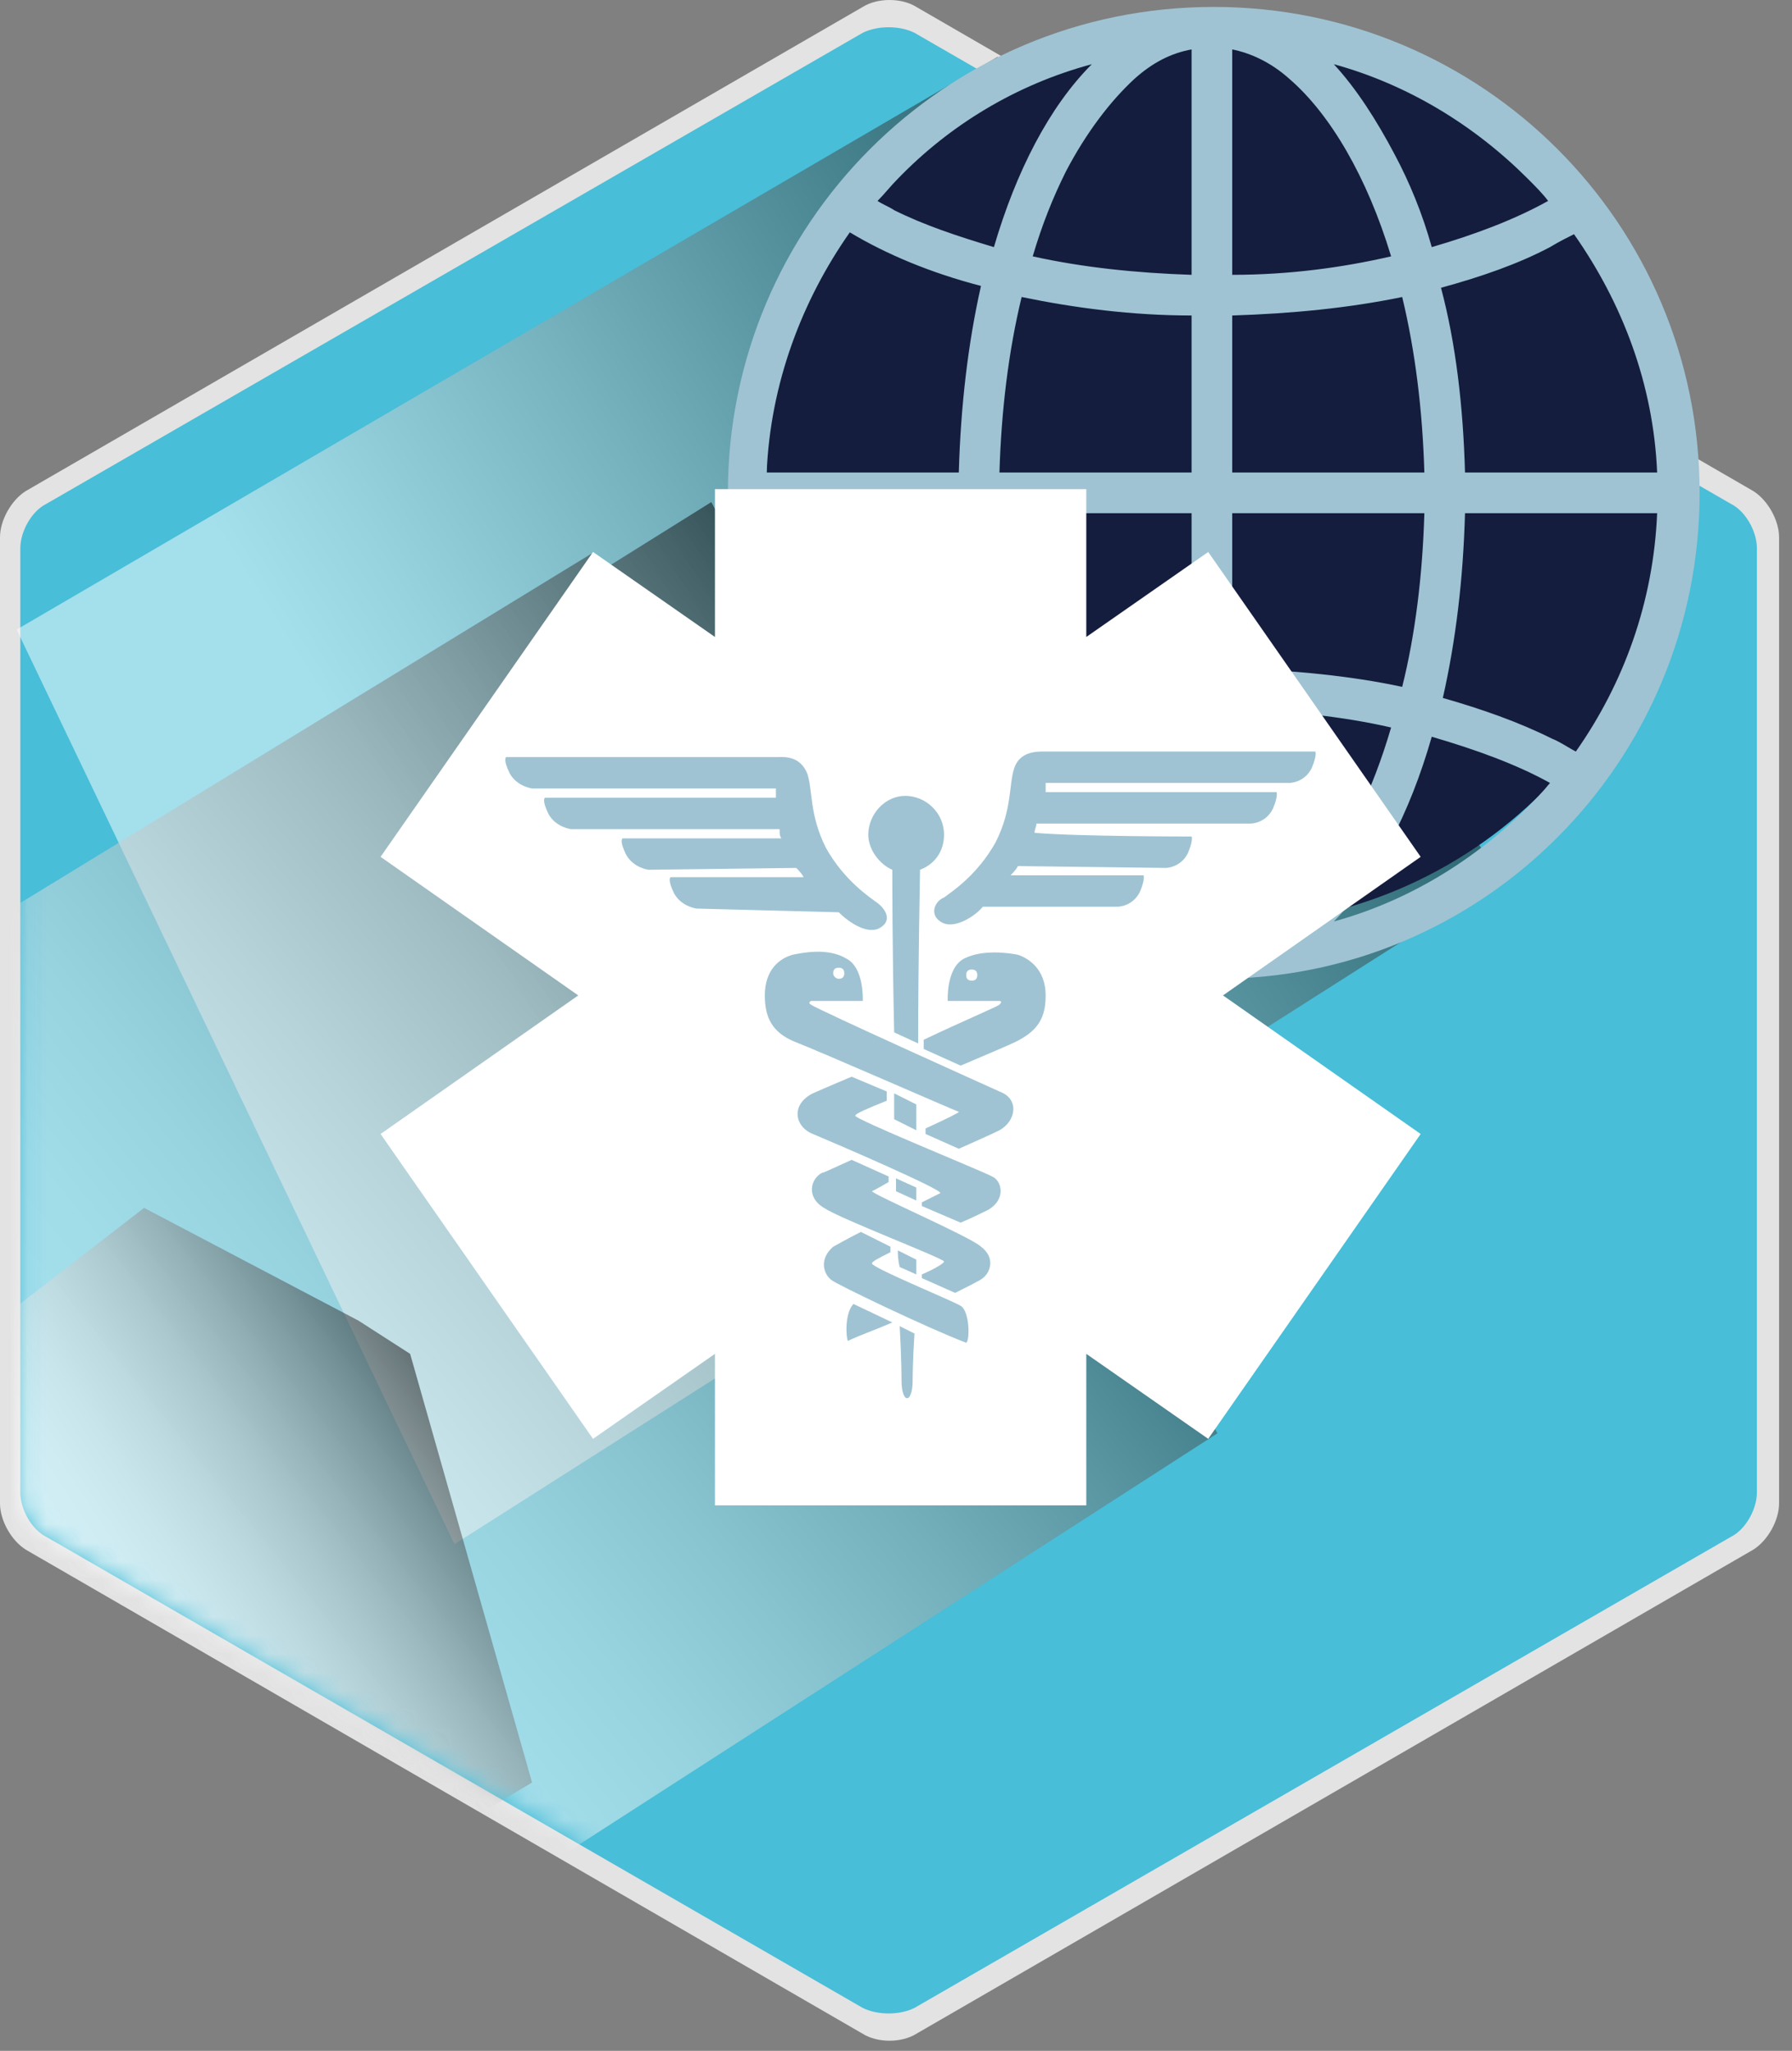
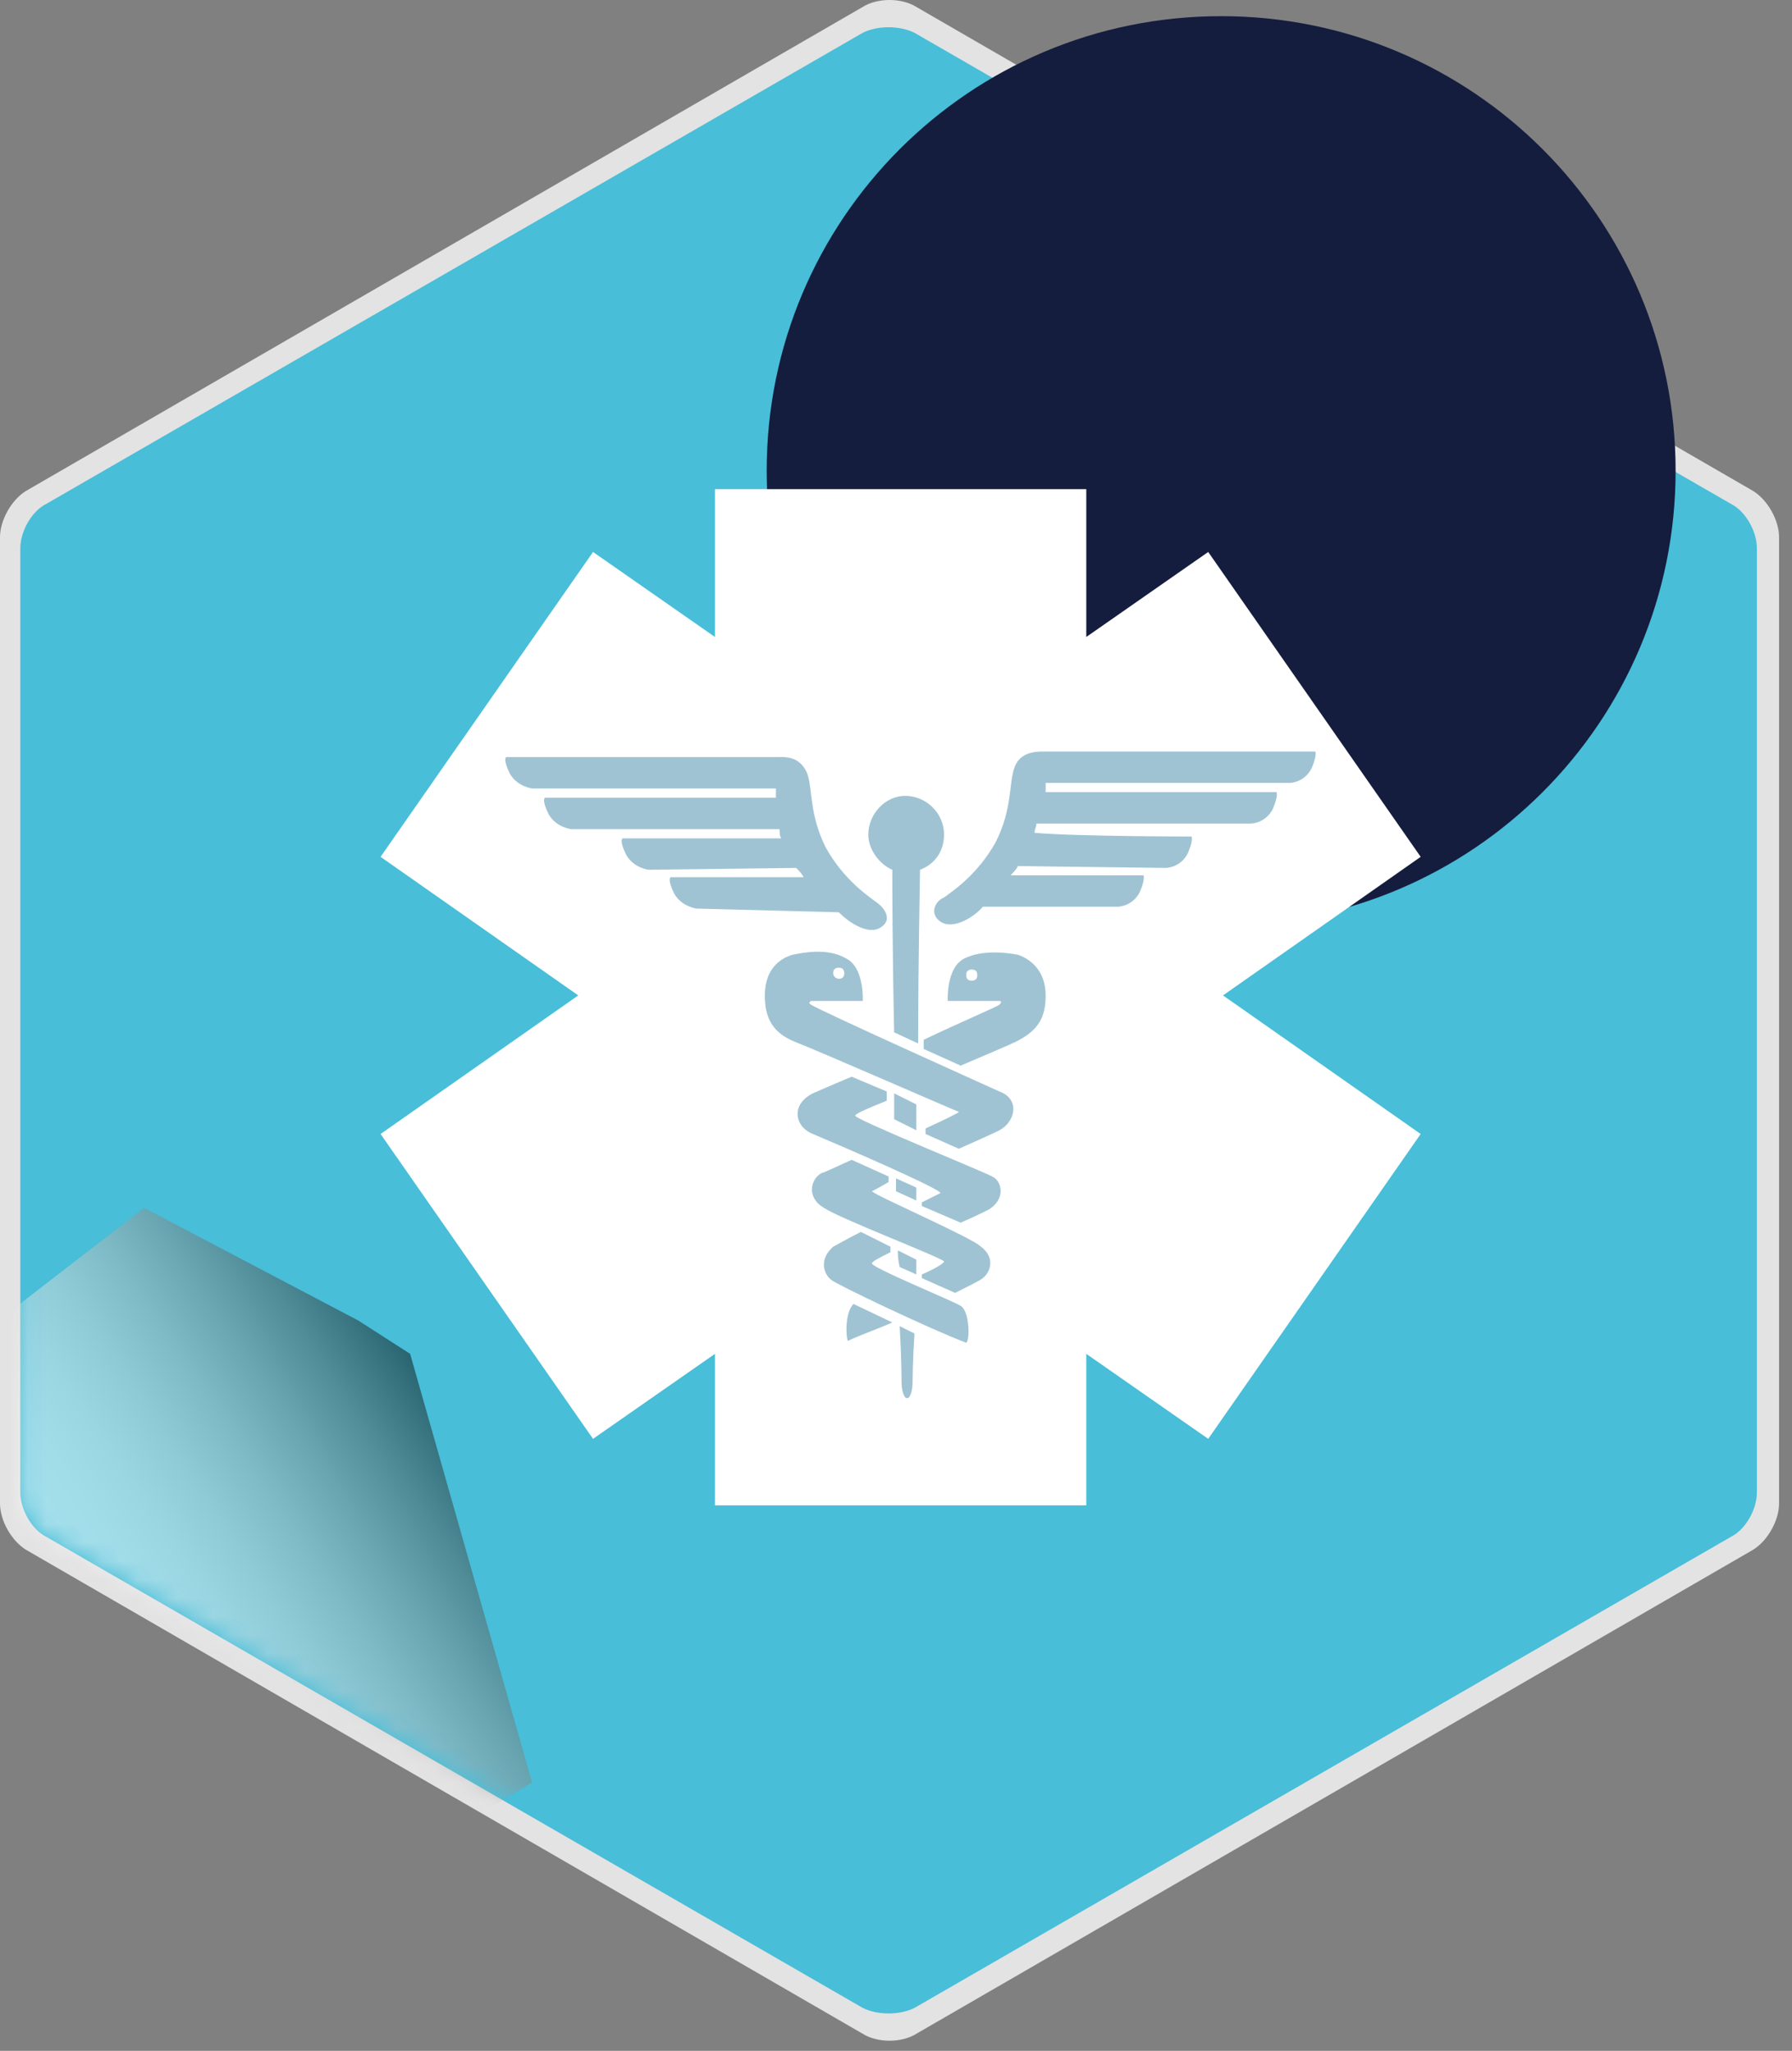
<svg xmlns="http://www.w3.org/2000/svg" width="97" height="111" viewBox="0 0 97 111" fill="none">
  <rect x="0" y="0" width="97" height="111" fill="#808080" stroke="none" />
  <path opacity="0.78" d="M96.3 81.375C96.3 82.275 95.7 83.375 94.9 83.875L49.6 110.075C48.8 110.575 47.5 110.575 46.7 110.075L1.4 83.875C0.6 83.375 0 82.275 0 81.375V29.075C0 28.175 0.6 27.075 1.4 26.575L46.7 0.375C47.5 -0.125 48.8 -0.125 49.6 0.375L94.9 26.575C95.7 27.075 96.3 28.175 96.3 29.075V81.375Z" fill="white" />
  <path d="M95.1 80.775C95.1 81.675 94.5 82.775 93.7 83.175L49.5 108.675C48.7 109.075 47.5 109.075 46.7 108.675L2.5 83.175C1.7 82.775 1.1 81.675 1.1 80.775V29.675C1.1 28.775 1.7 27.675 2.5 27.275L46.7 1.775C47.5 1.375 48.7 1.375 49.5 1.775L93.7 27.275C94.5 27.675 95.1 28.775 95.1 29.675V80.775Z" fill="#48BED8" />
-   <path opacity="0.5" d="M81.2 47.575L24.6 83.575L0.9 34.075L54 3.075L81.2 47.575Z" fill="url(#paint0_linear_0_1874)" />
  <path d="M41.5 25.475C41.5 11.875 52.5 0.875 66.1 0.875C79.7 0.875 90.7 11.875 90.7 25.475C90.7 39.075 79.7 50.075 66.1 50.075C52.5 50.075 41.5 39.075 41.5 25.475Z" fill="#141D3E" />
-   <path d="M92 26.675C92 12.075 80.2 0.375 65.7 0.375C51.1 0.375 39.4 12.175 39.4 26.675C39.4 41.275 51.2 52.975 65.7 52.975C80.2 53.075 92 41.275 92 26.675ZM84 39.975C82.2 39.075 80.2 38.375 78.1 37.775C78.8 34.675 79.2 31.375 79.3 27.775H89.7C89.5 32.575 87.9 36.975 85.3 40.675C84.9 40.475 84.5 40.175 84 39.975ZM85.2 12.675C87.8 16.375 89.5 20.775 89.7 25.575H79.3C79.2 21.975 78.8 18.575 78 15.575C80.2 14.975 82.2 14.275 83.9 13.375C84.4 13.075 84.8 12.875 85.2 12.675ZM77.1 25.575H66.7V17.075C69.9 16.975 73 16.675 75.9 16.075C76.6 18.975 77 22.175 77.1 25.575ZM66.7 14.875V2.675C67.7 2.875 68.8 3.375 69.8 4.275C72 6.175 74 9.575 75.3 13.875C72.7 14.475 69.8 14.875 66.7 14.875ZM61.4 4.275C62.4 3.375 63.4 2.875 64.5 2.675V14.875C61.5 14.775 58.6 14.475 55.9 13.875C56.4 12.175 57 10.675 57.7 9.275C58.8 7.175 60.1 5.475 61.4 4.275ZM64.5 17.075V25.575H54.1C54.2 22.175 54.6 18.975 55.3 16.075C58.2 16.675 61.3 17.075 64.5 17.075ZM51.9 25.575H41.5C41.7 20.775 43.4 16.275 46 12.575C48 13.775 50.4 14.775 53.1 15.475C52.4 18.575 52 21.975 51.9 25.575ZM51.9 27.775C52 31.375 52.4 34.675 53.1 37.775C50.4 38.475 48 39.475 45.9 40.675C43.3 36.975 41.6 32.575 41.4 27.775H51.9ZM54.1 27.775H64.5V36.175C61.2 36.275 58.1 36.675 55.3 37.275C54.6 34.375 54.2 31.175 54.1 27.775ZM64.5 38.475V50.775C63.5 50.575 62.4 49.975 61.4 49.175C59.2 47.275 57.2 43.875 55.9 39.475C58.6 38.875 61.5 38.475 64.5 38.475ZM69.8 49.075C68.8 49.975 67.8 50.475 66.7 50.675V38.375C69.8 38.475 72.7 38.775 75.3 39.375C74.8 41.075 74.2 42.675 73.5 44.075C72.5 46.175 71.2 47.975 69.8 49.075ZM66.7 36.175V27.775H77.1C77 31.175 76.6 34.375 75.9 37.175C73.1 36.575 70 36.275 66.7 36.175ZM83.8 10.875C82 11.875 79.9 12.675 77.5 13.375C77 11.575 76.3 9.875 75.5 8.375C74.5 6.475 73.4 4.775 72.2 3.475C76.2 4.575 79.8 6.775 82.7 9.675C83.1 10.075 83.5 10.475 83.8 10.875ZM59.1 3.475C56.8 5.775 55 9.275 53.8 13.375C51.8 12.775 50 12.175 48.4 11.375C48.1 11.175 47.8 11.075 47.5 10.875C47.9 10.475 48.2 10.075 48.6 9.675C51.4 6.775 55 4.575 59.1 3.475ZM47.4 42.475C47.7 42.275 48 42.075 48.3 41.975C49.9 41.175 51.7 40.475 53.7 39.975C54.3 41.775 54.9 43.575 55.7 45.075C56.7 46.975 57.8 48.675 59 49.975C55 48.875 51.4 46.675 48.5 43.775C48.2 43.375 47.8 42.875 47.4 42.475ZM72.2 49.875C74.5 47.475 76.3 44.075 77.5 39.875C79.9 40.575 82.1 41.375 83.9 42.375C83.5 42.875 83.1 43.275 82.7 43.675C79.8 46.575 76.2 48.775 72.2 49.875Z" fill="#9FC3D3" />
  <mask id="mask0_0_1874" style="mask-type:luminance" maskUnits="userSpaceOnUse" x="1" y="1" width="95" height="108">
    <path d="M95.1 80.575C95.1 81.475 94.5 82.575 93.7 82.975L49.5 108.475C48.7 108.875 47.5 108.875 46.7 108.475L2.5 83.075C1.7 82.675 1.1 81.575 1.1 80.675V29.575C1.1 28.675 1.7 27.575 2.5 27.175L46.7 1.675C47.5 1.275 48.7 1.275 49.5 1.675L93.7 27.175C94.5 27.575 95.1 28.675 95.1 29.575V80.575Z" fill="white" />
  </mask>
  <g mask="url(#mask0_0_1874)">
-     <path opacity="0.5" d="M32.9 30.675L38.5 27.175L65.9 77.575L17 109.075L-0.5 83.275L-11.5 56.575L32 29.975L32.9 30.675Z" fill="url(#paint1_linear_0_1874)" />
-   </g>
+     </g>
  <mask id="mask1_0_1874" style="mask-type:luminance" maskUnits="userSpaceOnUse" x="1" y="1" width="95" height="108">
    <path d="M95.1 80.575C95.1 81.475 94.5 82.575 93.7 82.975L49.5 108.475C48.7 108.875 47.5 108.875 46.7 108.475L2.5 83.075C1.7 82.675 1.1 81.575 1.1 80.675V29.575C1.1 28.675 1.7 27.575 2.5 27.175L46.7 1.675C47.5 1.275 48.7 1.275 49.5 1.675L93.7 27.175C94.5 27.575 95.1 28.675 95.1 29.575V80.575Z" fill="white" />
  </mask>
  <g mask="url(#mask1_0_1874)">
    <path opacity="0.5" d="M19.4 71.475L22.2 73.275L28.8 96.475L8.1 108.875L-5.4 75.575L7.8 65.375L19.4 71.475Z" fill="url(#paint2_linear_0_1874)" />
  </g>
  <path d="M76.9 46.375L65.4 29.875L58.8 34.475V26.475H38.7V34.475L32.1 29.875L20.6 46.375L31.3 53.875L20.6 61.375L32.1 77.875L38.7 73.275V81.475H58.8V73.275L65.4 77.875L76.9 61.375L66.2 53.875L76.9 46.375Z" fill="white" />
  <path d="M45.4 52.975C45.6 52.975 45.7 52.875 45.7 52.675C45.7 52.475 45.6 52.375 45.4 52.375C45.2 52.375 45.1 52.475 45.1 52.675C45.1 52.875 45.3 52.975 45.4 52.975ZM52.6 52.475C52.4 52.475 52.3 52.575 52.3 52.775C52.3 52.975 52.4 53.075 52.6 53.075C52.8 53.075 52.9 52.975 52.9 52.775C52.9 52.575 52.8 52.475 52.6 52.475ZM49 43.075C50.1 43.075 51.1 43.975 51.1 45.175C51.1 46.075 50.6 46.775 49.8 47.075C49.8 47.675 49.7 51.675 49.7 56.475L48.4 55.875C48.3 51.275 48.3 47.575 48.3 47.075C47.6 46.775 47 45.975 47 45.175C47 44.075 47.9 43.075 49 43.075ZM37.7 49.175C37.7 49.175 36.9 49.075 36.5 48.375C36.1 47.575 36.3 47.475 36.3 47.475C36.3 47.475 41.1 47.475 43.5 47.475C43.4 47.275 43.2 47.075 43.1 46.975L35.1 47.075C35.1 47.075 34.3 46.975 33.9 46.275C33.5 45.475 33.7 45.375 33.7 45.375C33.7 45.375 40 45.375 42.3 45.375C42.2 45.275 42.2 45.075 42.2 44.875H30.9C30.9 44.875 30.1 44.775 29.7 44.075C29.3 43.275 29.5 43.175 29.5 43.175C29.5 43.175 39.7 43.175 42 43.175C42 42.975 42 42.875 42 42.675H28.8C28.8 42.675 28 42.575 27.6 41.875C27.2 41.075 27.4 40.975 27.4 40.975C27.4 40.975 41.8 40.975 42.1 40.975C42.4 40.975 43.3 40.875 43.7 41.875C44 42.775 43.8 44.075 44.7 45.875C45.7 47.675 47.1 48.575 47.5 48.875C47.9 49.175 48.3 49.775 47.7 50.175C47 50.675 45.9 49.875 45.4 49.375L37.7 49.175ZM45.9 72.575C45.8 72.475 45.7 71.075 46.2 70.575L48.3 71.575C47.4 71.975 46.5 72.275 45.9 72.575ZM49.4 74.775C49.4 75.175 49.3 75.675 49.1 75.675C48.9 75.675 48.8 75.175 48.8 74.775C48.8 74.675 48.8 73.575 48.7 71.775L49.5 72.175C49.4 73.675 49.4 74.675 49.4 74.775ZM52.3 72.675C50.2 71.875 45.2 69.475 45 69.275C44.6 68.975 44.3 68.175 45.1 67.475C45.3 67.375 45.8 67.075 46.6 66.675L48.2 67.475V67.775C47.6 68.075 47.2 68.275 47.2 68.375C47.1 68.575 51.5 70.375 52 70.675C52.5 70.975 52.5 72.575 52.3 72.675ZM48.6 67.675L49.6 68.175C49.6 68.475 49.6 68.775 49.6 68.975L48.7 68.575C48.6 68.175 48.6 67.875 48.6 67.675ZM53.2 69.175C53.1 69.275 52.5 69.575 51.7 69.975L49.9 69.175V68.975C50.6 68.675 51.1 68.375 51.1 68.275C51 68.075 45.5 65.975 44.6 65.375C43.6 64.775 43.9 63.775 44.5 63.475C44.6 63.475 45.2 63.175 46.1 62.775L48.1 63.675V63.975C47.6 64.275 47.2 64.475 47.2 64.475C47.3 64.675 52.6 66.975 53.1 67.475C53.9 68.075 53.6 68.875 53.2 69.175ZM48.5 63.775L49.6 64.275C49.6 64.475 49.6 64.675 49.6 64.975L48.5 64.475C48.5 64.275 48.5 64.075 48.5 63.775ZM53.5 65.475C53.3 65.575 52.7 65.875 52 66.175L49.9 65.275V65.075C50.5 64.775 50.9 64.575 50.9 64.575C51 64.375 45.2 61.875 44 61.375C43 60.975 42.8 59.775 44 59.175C44 59.175 44.9 58.775 46.1 58.275L48 59.075V59.575C47 59.975 46.3 60.275 46.3 60.375C46 60.475 53.4 63.475 53.7 63.675C54.2 63.875 54.5 64.875 53.5 65.475ZM48.4 59.175L49.6 59.775C49.6 60.275 49.6 60.675 49.6 61.175L48.4 60.575C48.4 60.075 48.4 59.575 48.4 59.175ZM54.1 61.175C53.7 61.375 52.8 61.775 51.9 62.175L50.1 61.375V61.075C51.2 60.575 52 60.175 51.9 60.175C51.6 60.075 44.3 56.875 43 56.375C41.8 55.875 41.4 55.075 41.4 53.875C41.4 52.475 42.2 51.875 42.9 51.675C43.4 51.575 44.8 51.275 45.8 51.875C46.8 52.375 46.7 54.175 46.7 54.175H43.9C43.9 54.175 43.7 54.275 43.9 54.375C44.1 54.575 54.1 59.075 54.1 59.075C55.2 59.475 55 60.675 54.1 61.175ZM55 56.375C54.6 56.575 53.4 57.075 52 57.675L50 56.775V56.275C52.1 55.275 54 54.475 54.1 54.375C54.3 54.175 54.1 54.175 54.1 54.175H51.3C51.3 54.175 51.2 52.375 52.2 51.875C53.2 51.375 54.6 51.575 55.1 51.675C55.7 51.875 56.6 52.475 56.6 53.875C56.6 55.075 56.2 55.775 55 56.375ZM64.5 45.275C64.5 45.275 64.6 45.475 64.3 46.175C63.9 46.975 63.1 46.975 63.1 46.975L55.1 46.875C55 47.075 54.8 47.275 54.7 47.375C57.1 47.375 61.9 47.375 61.9 47.375C61.9 47.375 62 47.575 61.7 48.275C61.3 49.075 60.5 49.075 60.5 49.075H53.2C52.8 49.575 51.6 50.375 50.9 49.875C50.3 49.475 50.6 48.775 51.1 48.575C51.5 48.275 52.9 47.375 53.9 45.575C54.8 43.775 54.6 42.475 54.9 41.575C55.2 40.675 56.1 40.675 56.5 40.675C56.8 40.675 71.2 40.675 71.2 40.675C71.2 40.675 71.3 40.875 71 41.575C70.6 42.375 69.8 42.375 69.8 42.375H56.6C56.6 42.575 56.6 42.675 56.6 42.875C58.9 42.875 69.1 42.875 69.1 42.875C69.1 42.875 69.2 43.075 68.9 43.775C68.5 44.575 67.7 44.575 67.7 44.575H56.1C56.1 44.775 56 44.875 56 45.075C58.3 45.275 64.5 45.275 64.5 45.275Z" fill="#9FC3D3" />
  <defs>
    <linearGradient id="paint0_linear_0_1874" x1="14.521" y1="57.709" x2="69.83" y2="23.088" gradientUnits="userSpaceOnUse">
      <stop offset="0.203" stop-color="white" />
      <stop offset="0.303" stop-color="#E6E6E6" />
      <stop offset="0.517" stop-color="#A5A5A5" />
      <stop offset="0.824" stop-color="#3E3E3E" />
      <stop offset="1" />
    </linearGradient>
    <linearGradient id="paint1_linear_0_1874" x1="4.705" y1="93.878" x2="57.766" y2="51.063" gradientUnits="userSpaceOnUse">
      <stop offset="0.181" stop-color="white" />
      <stop offset="0.256" stop-color="#F9F9F9" />
      <stop offset="0.359" stop-color="#E7E7E7" />
      <stop offset="0.479" stop-color="#C9C9C9" />
      <stop offset="0.612" stop-color="#A0A0A0" />
      <stop offset="0.754" stop-color="#6C6C6C" />
      <stop offset="0.904" stop-color="#2D2D2D" />
      <stop offset="1" />
    </linearGradient>
    <linearGradient id="paint2_linear_0_1874" x1="2.5" y1="91.359" x2="24.957" y2="76.538" gradientUnits="userSpaceOnUse">
      <stop offset="0.181" stop-color="white" />
      <stop offset="0.269" stop-color="#FAFAFA" />
      <stop offset="0.37" stop-color="#ECECEC" />
      <stop offset="0.478" stop-color="#D5D5D5" />
      <stop offset="0.591" stop-color="#B5B5B5" />
      <stop offset="0.707" stop-color="#8B8B8B" />
      <stop offset="0.827" stop-color="#585858" />
      <stop offset="0.946" stop-color="#1D1D1D" />
      <stop offset="1" />
    </linearGradient>
  </defs>
</svg>